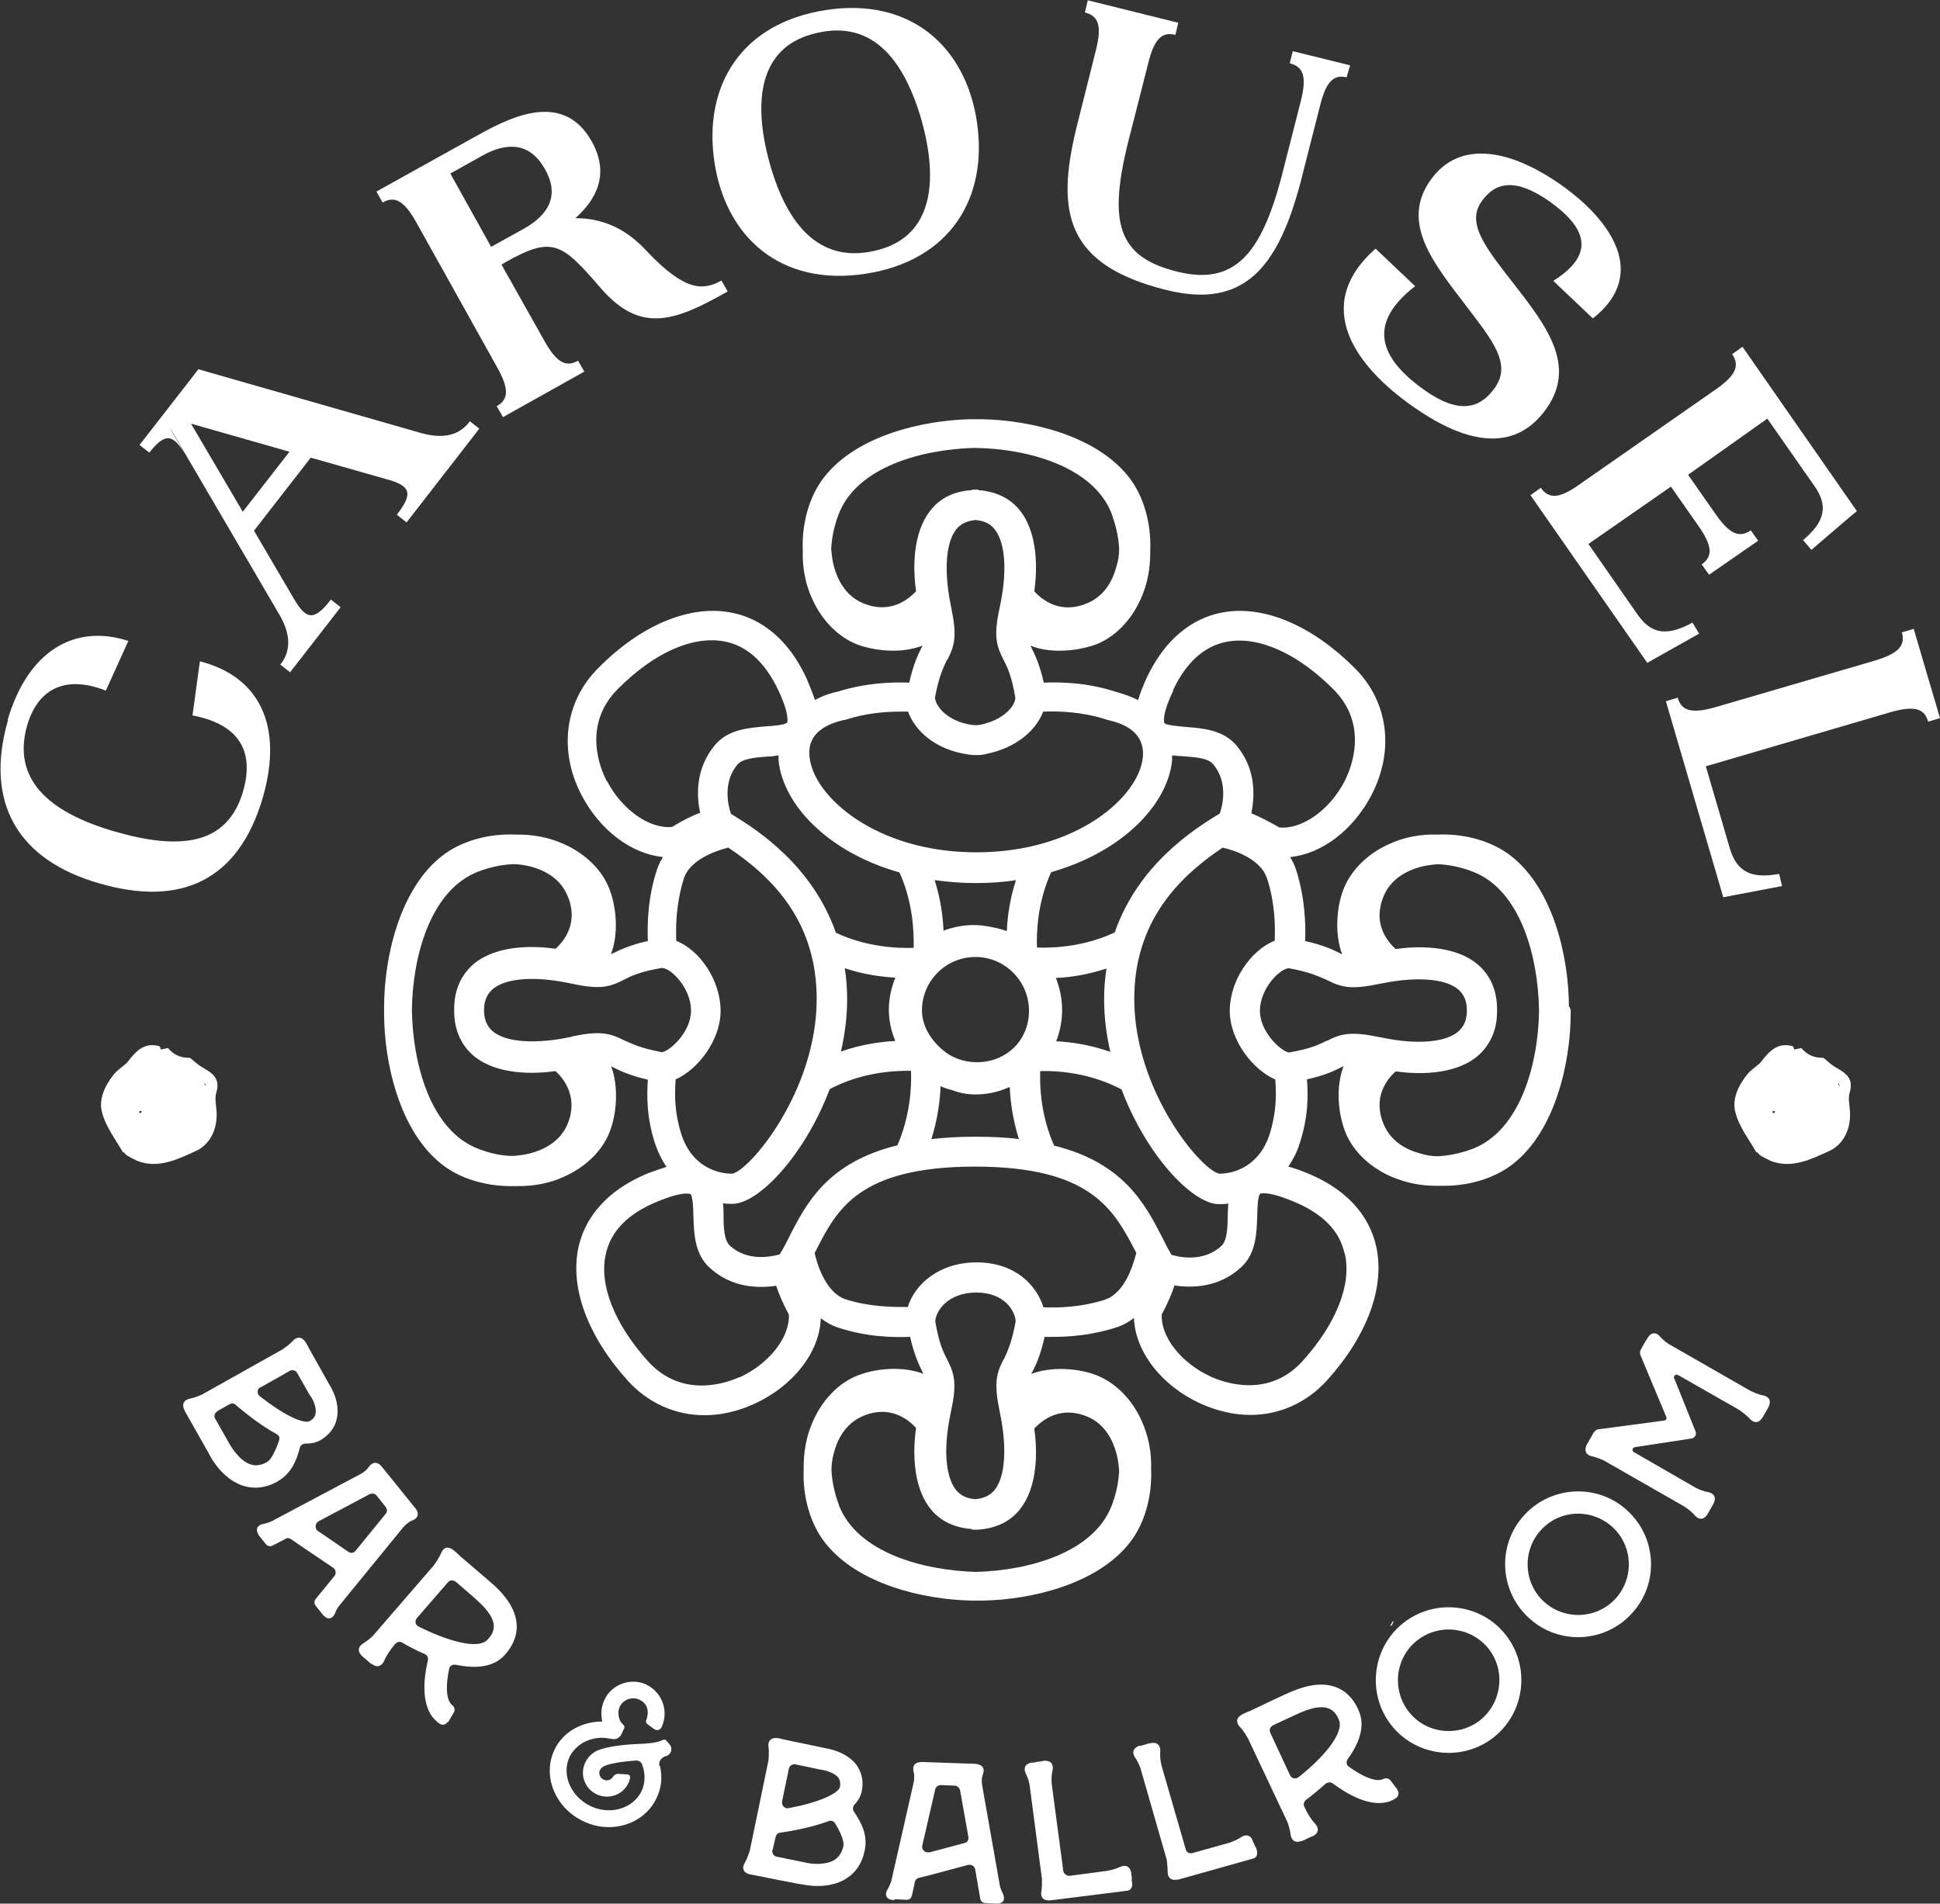
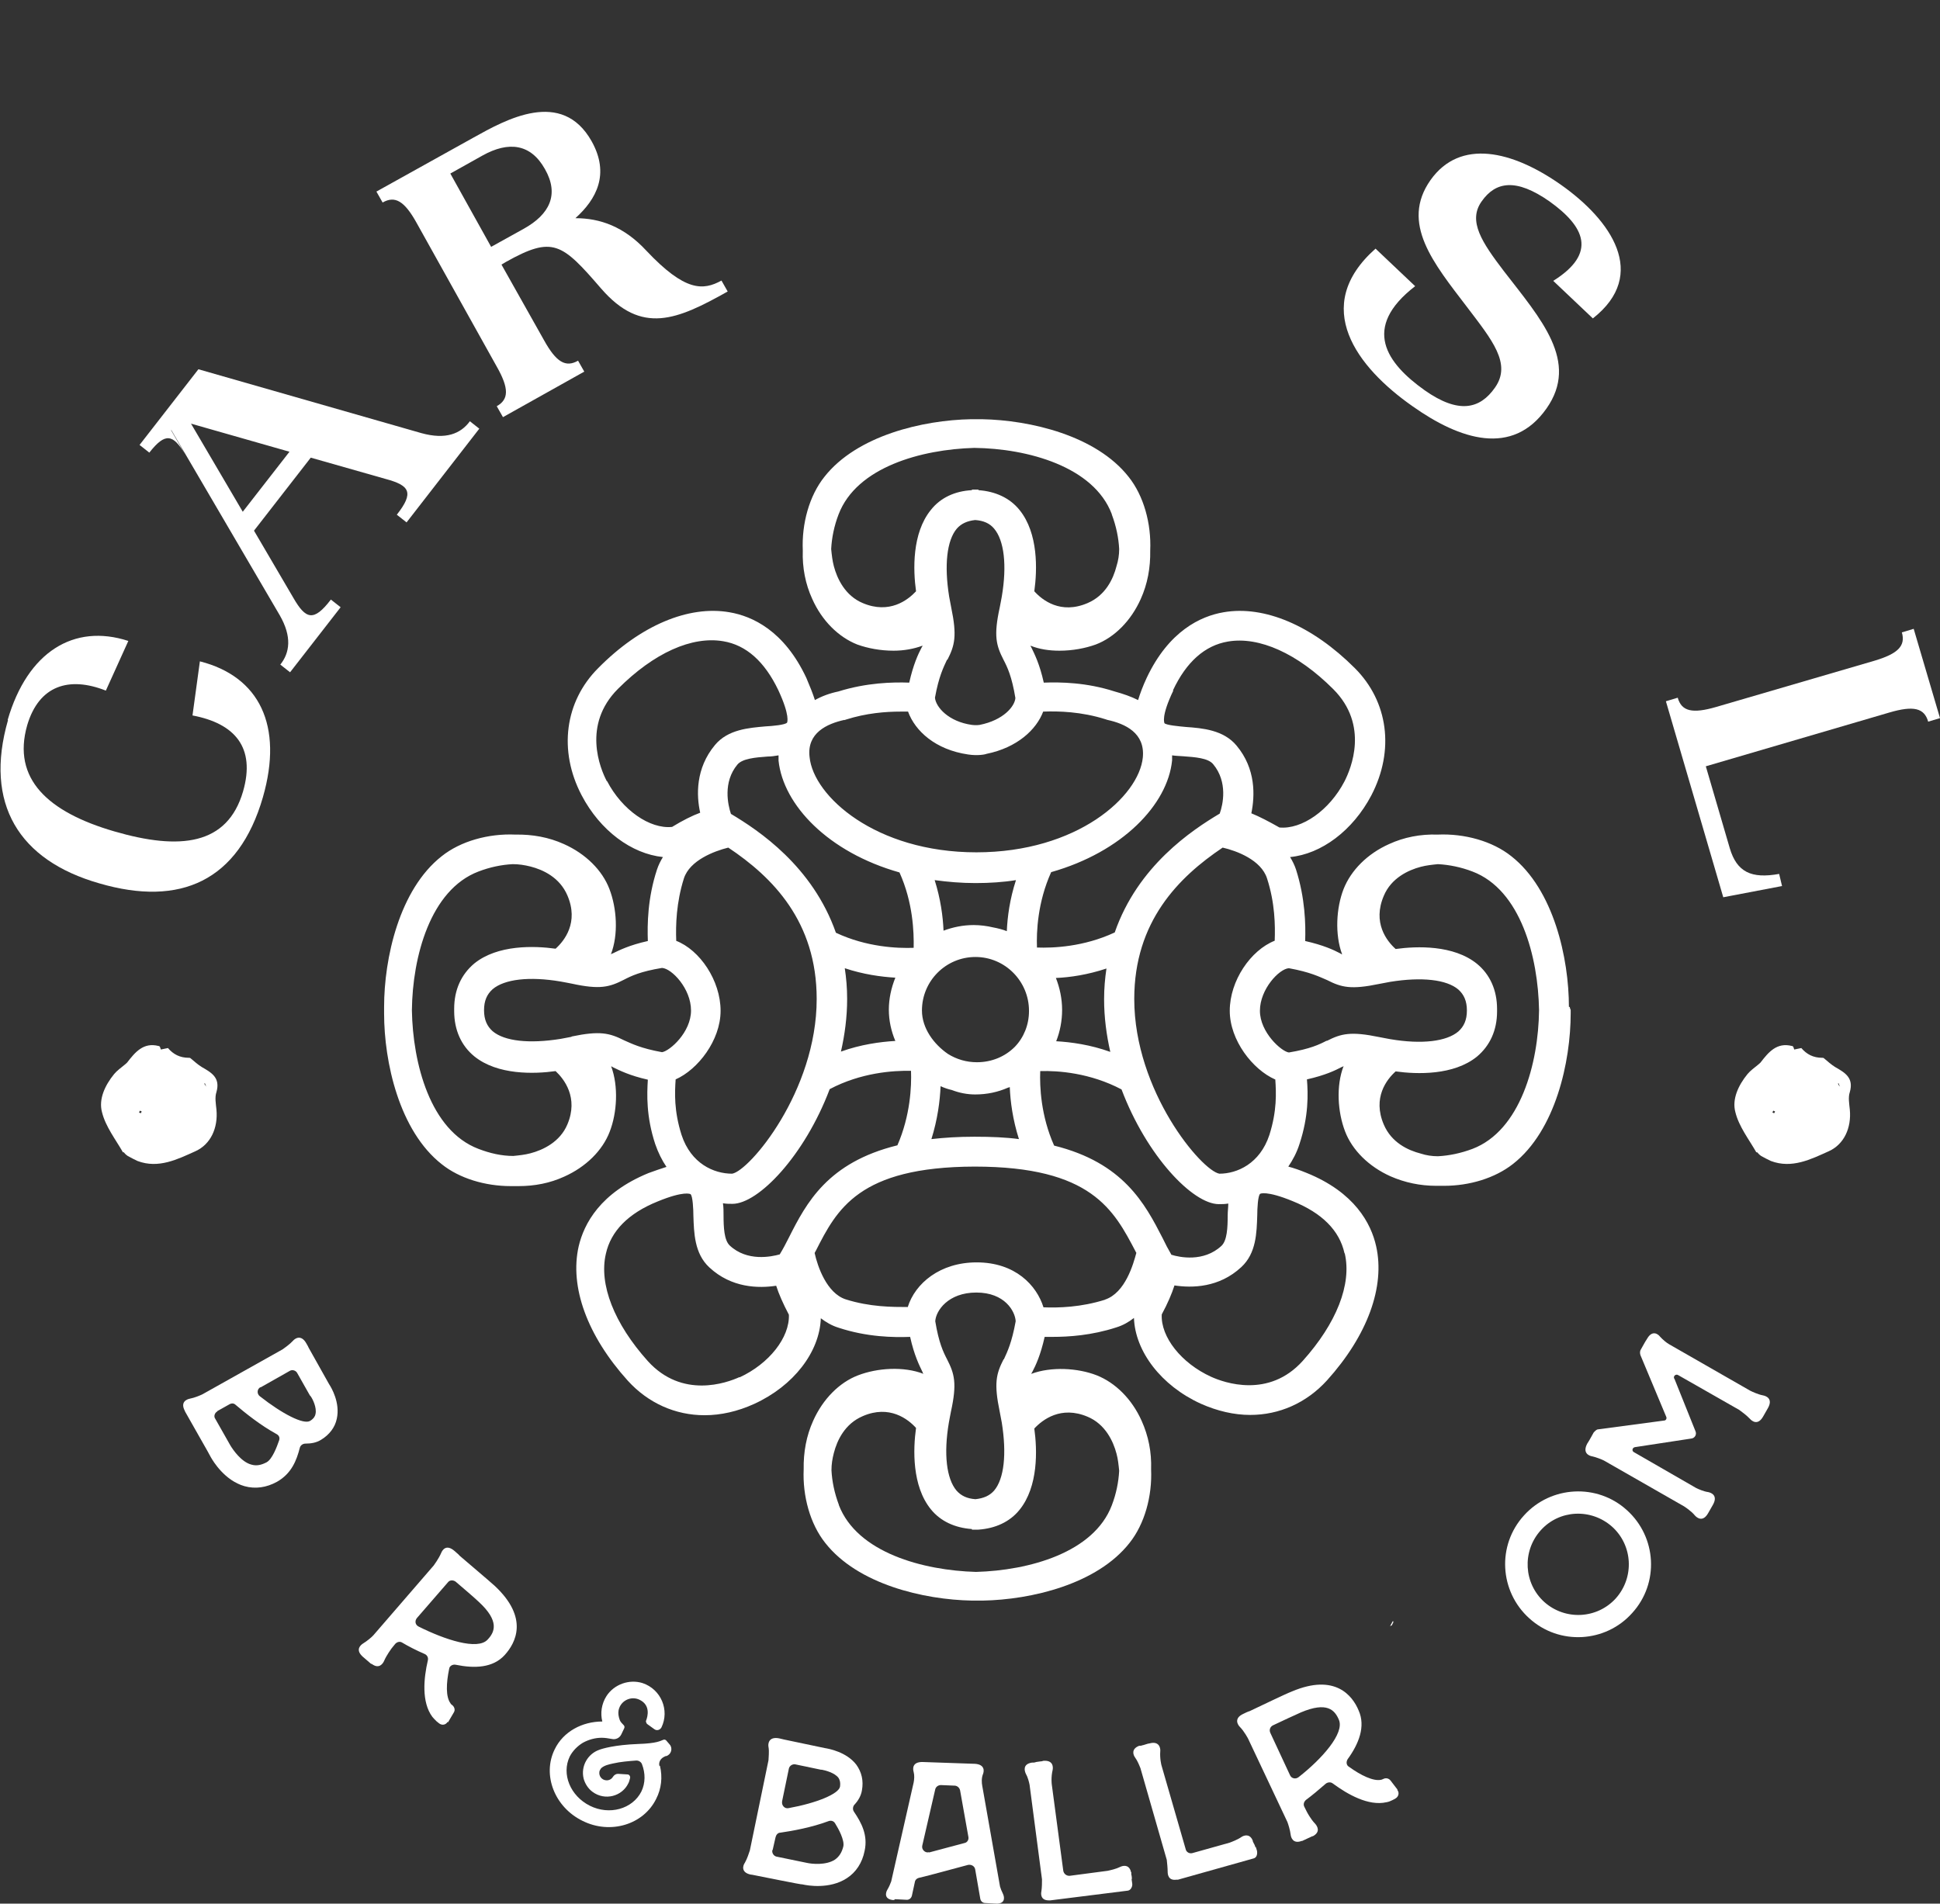
<svg xmlns="http://www.w3.org/2000/svg" viewBox="0 0 65.61 64.39">
  <rect x="0" y="0" width="65.61" height="64.39" fill="#333333" stroke="none" />
  <defs>
    <style>
      .cls-1 {
        isolation: isolate;
      }

      .cls-2 {
        mix-blend-mode: multiply;
      }

      .cls-3 {
        fill: #fff;
      }
    </style>
  </defs>
  <g class="cls-1">
    <g id="Layer_2">
      <g id="Layer_1-2" data-name="Layer_1">
        <g class="cls-2">
          <g>
            <path class="cls-3" d="M6.26,47.74c-.18-.32.06-.41.16-.43.16-.03.35-.11.43-.15l2.71-1.52c.07-.05.24-.17.35-.29.06-.07.27-.23.45.09.04.07.07.12.08.15l.69,1.23s0,0,0,0c.08.12.38.63.26,1.17-.06.29-.25.54-.53.71-.16.1-.34.13-.53.13-.09,0-.17.06-.19.14-.11.43-.28.87-.77,1.15-.36.2-.74.25-1.1.15-.67-.19-1.06-.84-1.14-.98,0-.02-.75-1.32-.88-1.56ZM7.35,47.74c-.09.05-.13.17-.07.25l.51.9c.09.15.37.56.71.65.17.05.33.02.52-.08.19-.11.34-.51.42-.74.03-.09,0-.17-.1-.22-.53-.29-1.04-.7-1.37-.98-.06-.06-.14-.06-.21-.02l-.41.23ZM8.81,46.92c-.12.06-.13.23-.02.31.75.59,1.48.97,1.7.83.13-.08.17-.17.18-.23.05-.22-.1-.52-.17-.61l-.02-.02-.43-.76c-.05-.09-.17-.12-.25-.07l-.99.56Z" />
-             <path class="cls-3" d="M8.76,51.93c-.19-.26.05-.37.13-.38.12-.02.21-.06.29-.09l3.03-1.61c.09-.05.2-.13.26-.23.06-.08.23-.27.45,0,0,0,1.08,1.34,1.09,1.35s0,.02.02.02c.23.29,0,.41-.09.44-.13.05-.25.17-.31.24l-2.18,2.67c-.04.06-.09.14-.12.23-.03.09-.17.28-.37.09h0s0,0-.02-.02t-.02-.02l-.24-.3c-.06-.07-.06-.17,0-.24l.63-.77c.07-.09.05-.21-.04-.28-.86-.58-1.25-.84-1.43-.97-.06-.04-.13-.05-.2,0l-.42.22c-.08.04-.17.02-.23-.05l-.24-.3s-.02,0-.02-.02ZM10.76,51.79c.3.21.68.46,1.02.7.08.06.19.04.25-.04l1.01-1.24c.06-.07.06-.17,0-.24l-.3-.38c-.06-.07-.15-.09-.24-.05l-1.73.92c-.12.07-.13.25-.02.33Z" />
            <path class="cls-3" d="M15.14,58.24c-.06.1-.18.13-.28.06-.03-.02-.06-.05-.1-.08-.05-.05-.1-.1-.14-.15-.37-.5-.29-1.31-.15-1.91.02-.09-.02-.17-.1-.21-.3-.13-.57-.27-.77-.39-.08-.05-.17-.02-.23.04l-.13.16h0s-.17.23-.25.42c-.04.09-.17.29-.42.1,0,0,0,0-.02,0l-.29-.25s0,0-.02-.02c-.22-.22-.04-.37.04-.42.13-.08.29-.21.35-.28l2.04-2.36h0s.17-.23.25-.42c.04-.1.17-.31.45-.07.15.13.17.15.16.15.38.33.98.83,1.21,1.04,1.15,1.08.7,1.92.33,2.33-.4.44-1.02.46-1.66.33-.1-.02-.21.04-.22.14-.1.48-.12.95.05,1.17,0,.02.03.03.06.06.07.06.1.16.05.24l-.2.34ZM16.49,55.46c.25-.26.4-.63-.29-1.27-.18-.17-.52-.46-.79-.69-.08-.06-.2-.06-.26.02l-1.05,1.21c-.08.1-.06.23.06.29.88.44,1.99.81,2.33.44Z" />
            <path class="cls-3" d="M22.32,59.73c.09.38.05.77-.13,1.12-.43.87-1.55,1.21-2.49.74-.94-.46-1.37-1.55-.94-2.42.29-.6.93-.94,1.61-.94-.07-.28-.03-.59.14-.86.26-.4.77-.58,1.22-.44.63.21.92.92.64,1.5-.05.09-.16.12-.24.06l-.25-.18s-.05-.07-.03-.11c.06-.15.15-.52-.21-.7-.25-.13-.56-.02-.68.23-.02.04-.03.08-.04.12-.02.11,0,.22.04.33.02.06.09.13.13.17.03.03.04.07.02.11l-.1.21c-.06.12-.19.18-.32.15-.11-.02-.23-.04-.34-.04-.22,0-.44.06-.64.17-.18.11-.34.27-.44.46-.29.6.02,1.34.68,1.67s1.44.11,1.74-.48c.14-.29.14-.62.02-.93-.03-.07-.1-.12-.19-.12-.26.02-.53.04-.79.1-.13.03-.29.06-.4.16-.03.04-.06.09-.06.13-.02.14.09.28.25.28.09,0,.17-.05.21-.12.04-.06.1-.1.17-.1l.32.02c.06,0,.1.06.09.12-.02.06-.03.13-.06.18-.21.44-.79.6-1.21.29-.15-.11-.25-.27-.3-.44-.11-.44.15-.85.52-.98.1-.04.52-.17,1.33-.2.64-.02.75-.11.84-.14.04-.02.08,0,.1.02l.12.14c.11.13.05.34-.12.39-.02,0-.03,0-.06.02-.13.06-.2.18-.17.31Z" />
            <path class="cls-3" d="M25.4,63.41c-.36-.07-.27-.32-.21-.4.08-.14.14-.33.17-.42l.63-3.05c0-.09.03-.29,0-.45-.02-.1,0-.36.36-.29.09.02.13.03.17.04l1.38.29h0c.13.02.73.13,1.06.56.18.25.25.54.19.87-.03.18-.12.34-.25.48-.06.06-.07.17-.02.24.25.37.48.79.36,1.33-.08.4-.29.72-.6.92-.58.38-1.33.25-1.5.21,0,.02-1.45-.28-1.72-.33ZM26.12,62.58c-.02.1.05.2.14.22l1.02.21c.17.04.66.09.96-.11.14-.1.23-.24.28-.44.05-.21-.16-.6-.28-.79-.05-.08-.14-.1-.22-.07-.56.21-1.21.33-1.63.39-.08,0-.14.07-.16.15l-.1.44ZM26.45,60.94c-.02.13.09.25.22.22.94-.17,1.7-.48,1.74-.73.02-.16-.02-.24-.05-.29-.13-.18-.46-.26-.57-.28h-.03s-.86-.18-.86-.18c-.1-.02-.2.05-.22.14l-.23,1.11Z" />
            <path class="cls-3" d="M30.21,64.27c-.33-.03-.25-.27-.2-.35.06-.1.1-.2.13-.28l.76-3.35c.02-.1.03-.24,0-.35-.03-.1-.06-.35.31-.34,0,0,1.72.06,1.73.06h.02c.37.02.32.27.28.36-.05.13-.04.29-.02.39l.6,3.4c.02.07.05.15.1.25.04.08.1.31-.18.33h-.04l-.38-.02c-.09,0-.16-.07-.17-.16l-.17-.98c-.02-.11-.13-.17-.24-.15-1,.27-1.45.39-1.67.44-.07.02-.12.07-.13.14l-.1.46c-.02.09-.1.15-.19.14l-.38-.02s-.02.02-.02.02ZM31.42,62.66c.36-.1.8-.21,1.2-.32.1-.02.15-.12.13-.21l-.28-1.57c-.02-.09-.09-.15-.17-.16l-.48-.02c-.09,0-.17.06-.19.14l-.44,1.91c-.03.13.1.26.23.22Z" />
            <path class="cls-3" d="M38.27,63.56l.02.14c.02.1-.04.23-.14.25l-2.63.33h-.05c-.28,0-.27-.22-.25-.31.02-.13.02-.3.02-.4l-.42-3.2c-.02-.1-.06-.26-.13-.38-.04-.09-.11-.32.21-.37h.04s.06,0,.1-.02l.14-.02s.06,0,.1-.02h0c.34-.03.34.21.32.31-.06.25-.03.48-.03.48l.39,2.93c.02.1.1.17.21.17l1.29-.17c.09-.02.28-.06.42-.13.08-.04.28-.1.36.13,0,.02,0,.03.02.05v.02s0,.03,0,.05c.02.07.02.13.02.16Z" />
            <path class="cls-3" d="M42.47,62.47l.04.13c.02.1,0,.23-.11.26l-2.56.72s-.03,0-.05,0c-.28.04-.3-.18-.3-.27,0-.13-.02-.3-.03-.4l-.89-3.1c-.04-.1-.1-.25-.18-.36-.06-.08-.15-.29.14-.4,0,0,0,0,.02,0h.02s0,0,0,0c.04,0,.06-.02.09-.02l.13-.04s.06-.02.09-.02h0c.33-.09.37.17.36.26-.02.26.04.48.04.48l.82,2.84c.02.1.13.16.23.13l1.25-.35c.08-.03.27-.1.4-.19.07-.05.26-.13.37.08,0,.02.02.03.02.05v.02s.02.02.02.04c.05.08.06.13.07.16Z" />
            <path class="cls-3" d="M47.26,60.55c.07.09.04.22-.06.28-.03.02-.07.04-.11.06-.06.03-.13.06-.2.07-.61.14-1.32-.27-1.81-.63-.07-.06-.17-.05-.24,0-.25.22-.48.41-.67.55-.07.06-.1.15-.06.23l.09.18h0s.13.25.28.4c.06.07.2.27-.08.42,0,0,0,0-.02,0l-.34.16s-.02,0-.02,0c-.29.11-.36-.12-.37-.21-.02-.16-.08-.35-.11-.43l-1.33-2.82h0s-.13-.25-.28-.4c-.07-.07-.21-.29.12-.44.18-.09.21-.09.21-.09.45-.21,1.16-.56,1.44-.67,1.45-.61,2.04.14,2.25.65.24.54,0,1.13-.37,1.64-.06.09-.05.21.04.26.4.29.83.5,1.09.44.02,0,.05-.02.08-.03.08-.04.18-.02.24.06l.23.3ZM45.28,58.17c-.14-.33-.4-.62-1.28-.25-.23.1-.63.29-.95.44-.1.05-.13.16-.09.25l.67,1.44c.05.11.19.14.29.06.78-.61,1.56-1.48,1.36-1.94Z" />
-             <path class="cls-3" d="M50.99,55.39c.79,1.1.54,2.65-.56,3.44-1.1.79-2.65.54-3.44-.56-.79-1.1-.54-2.65.56-3.44,1.1-.79,2.65-.55,3.44.56ZM50.39,55.83c-.56-.77-1.63-.94-2.4-.39s-.94,1.63-.39,2.4,1.63.94,2.4.39c.76-.56.94-1.63.39-2.4Z" />
            <path class="cls-3" d="M55.02,51.08c1.01.91,1.1,2.47.18,3.48-.9,1.01-2.47,1.1-3.48.18-1.01-.91-1.1-2.47-.18-3.48.91-1.01,2.48-1.09,3.48-.18ZM54.52,51.64c-.71-.63-1.79-.58-2.42.13-.63.71-.57,1.79.13,2.42.71.63,1.79.57,2.42-.13.63-.71.57-1.79-.13-2.42Z" />
            <path class="cls-3" d="M56.63,46.64l.71,1.77c.05.11-.02.24-.15.25l-1.9.29c-.09.02-.11.13-.03.17l2.1,1.21c.08.04.26.12.41.14.1.02.34.11.16.43-.04.07-.06.11-.08.14-.02.03-.04.07-.08.14-.18.32-.38.16-.45.08-.13-.16-.37-.31-.37-.31h0l-2.71-1.55c-.09-.04-.25-.11-.4-.14-.1-.02-.33-.11-.16-.43.04-.06.06-.1.08-.13l.14-.25s.08-.09.13-.1l2.25-.3c.06,0,.1-.07.07-.13l-.87-2.08c-.02-.06-.02-.12,0-.17l.14-.25s.04-.07.08-.13c.18-.32.38-.16.44-.08.09.1.22.21.31.26l2.74,1.57c.06.03.27.13.44.16.1.02.34.11.16.43-.04.07-.06.11-.08.14-.02.03-.04.07-.08.14-.18.32-.38.16-.45.08-.12-.13-.31-.26-.36-.3l-2.07-1.18c-.07-.04-.17.03-.13.12Z" />
          </g>
          <path class="cls-3" d="M53.06,34.06c0-1.64-.51-3.97-1.95-5.1-.64-.51-1.58-.77-2.49-.73-.58-.02-1.14.09-1.64.32-.74.33-1.29.89-1.54,1.52-.25.64-.3,1.54-.05,2.21-.02,0-.04-.02-.06-.03-.23-.12-.57-.28-1.19-.42.02-.56,0-1.45-.31-2.42-.05-.15-.12-.29-.2-.42,1.05-.1,2.12-.89,2.75-2.09.79-1.52.57-3.17-.56-4.3-1.44-1.44-3.06-2.13-4.44-1.89-.77.13-1.85.63-2.6,2.22-.13.28-.22.52-.29.75-.24-.12-.5-.21-.79-.29-.96-.31-1.84-.32-2.4-.3-.14-.63-.31-.96-.42-1.19-.02-.02-.02-.05-.03-.06.3.12.63.17.98.17.44,0,.87-.08,1.23-.21.63-.24,1.19-.8,1.52-1.54.23-.51.33-1.06.32-1.64.04-.91-.22-1.85-.73-2.49-1.1-1.4-3.33-1.92-4.96-1.95h0s-.06,0-.1,0h-.13s-.07,0-.1,0h-.04c-1.63.03-3.86.55-4.96,1.95-.51.64-.77,1.58-.73,2.49-.02.58.09,1.14.32,1.64.33.74.89,1.29,1.52,1.54.36.13.79.21,1.23.21.35,0,.68-.06.98-.17,0,.02-.02.04-.03.06-.12.23-.28.57-.42,1.19-.56-.02-1.44,0-2.4.3-.29.06-.56.16-.79.29-.07-.22-.17-.47-.29-.75-.75-1.6-1.83-2.09-2.6-2.22-1.38-.24-3.01.44-4.44,1.89-1.13,1.13-1.35,2.79-.56,4.3.63,1.2,1.69,1.98,2.75,2.09-.08.13-.15.27-.2.42-.32.97-.33,1.86-.31,2.42-.63.14-.96.31-1.19.42-.02,0-.04.02-.06.03.26-.67.2-1.56-.05-2.21-.24-.63-.8-1.19-1.54-1.52-.51-.23-1.06-.33-1.64-.32-.91-.04-1.85.22-2.49.73-1.44,1.13-1.95,3.46-1.95,5.1v.22c0,1.64.51,3.97,1.95,5.1.6.48,1.47.74,2.33.74.04,0,.09,0,.13,0,.05,0,.1,0,.14,0,.54,0,1.06-.1,1.54-.32.74-.33,1.3-.89,1.54-1.52.25-.64.3-1.54.05-2.21.02,0,.04.02.06.03.23.11.56.28,1.18.42-.03.49-.06,1.24.25,2.18.1.29.23.55.38.77-.19.06-.39.13-.61.21-1.63.67-2.18,1.71-2.36,2.48-.31,1.37.29,3.02,1.66,4.54.69.76,1.61,1.17,2.6,1.17.55,0,1.12-.13,1.67-.38,1.34-.61,2.22-1.76,2.26-2.9.17.13.37.25.6.32.97.32,1.86.33,2.42.31.14.63.31.96.42,1.19,0,.02.02.04.03.06-.67-.26-1.56-.2-2.21.05-.63.24-1.19.8-1.52,1.54-.23.51-.33,1.06-.32,1.64-.04.91.22,1.85.73,2.49,1.1,1.4,3.33,1.92,4.96,1.95h0s.06,0,.1,0h.13s.07,0,.1,0h.04c1.63-.03,3.86-.55,4.96-1.95.51-.64.77-1.58.73-2.49.02-.58-.09-1.13-.32-1.64-.33-.74-.89-1.29-1.52-1.54-.64-.25-1.54-.3-2.21-.05,0-.02.02-.04.03-.06.12-.23.28-.57.42-1.19h.26c.56,0,1.33-.05,2.16-.32.23-.07.42-.18.6-.32.04,1.13.92,2.29,2.26,2.9.56.25,1.13.38,1.67.38.98,0,1.9-.4,2.6-1.17,1.37-1.52,1.97-3.17,1.66-4.54-.17-.76-.72-1.82-2.36-2.48-.22-.09-.42-.16-.61-.21.15-.22.29-.48.38-.77.31-.94.29-1.69.25-2.18.62-.14.95-.3,1.18-.42.02,0,.04-.02.06-.03-.26.67-.2,1.56.05,2.21.24.63.8,1.19,1.54,1.52.48.21,1,.32,1.54.32.05,0,.1,0,.14,0s.09,0,.13,0c.86,0,1.72-.26,2.33-.74,1.44-1.13,1.95-3.46,1.95-5.1v-.11s-.03-.06-.03-.1ZM49.8,38.86c-.4.15-.79.23-1.17.25-.2,0-.4-.03-.58-.09-.43-.11-.99-.37-1.25-.98-.39-.91.1-1.53.4-1.8.72.1,1.96.14,2.75-.5.44-.37.68-.89.68-1.53v-.08c0-.64-.24-1.17-.68-1.53-.79-.64-2.03-.6-2.75-.5-.3-.27-.79-.89-.4-1.8.25-.6.83-.87,1.25-.98.19-.05.38-.07.58-.09.38.02.78.1,1.17.25,1.63.62,2.22,2.89,2.25,4.69-.02,1.8-.63,4.07-2.25,4.69ZM43.13,36.51c.03.45.06,1.06-.2,1.88-.32.97-1.09,1.31-1.69,1.31-.6-.1-2.88-2.79-2.88-5.91,0-2.62,1.5-4.12,2.99-5.12.48.11,1.3.42,1.5,1.04.27.83.28,1.6.26,2.11-.81.32-1.52,1.35-1.52,2.37,0,1,.78,1.99,1.53,2.32ZM39.61,42.43c-.1-.17-.2-.36-.29-.55-.6-1.17-1.33-2.55-3.67-3.13-.45-1.01-.49-2-.47-2.52.6-.02,1.69.06,2.75.62.85,2.25,2.41,3.88,3.29,3.88.1,0,.21,0,.32-.02,0,.13-.02.26-.02.4,0,.42-.02.85-.21,1.03-.6.56-1.42.39-1.7.3ZM32.96,38.45h-.03c-.52,0-.99.03-1.43.08.21-.67.29-1.3.31-1.79.13.06.25.1.38.13.26.1.53.15.79.15h0c.4,0,.77-.08,1.11-.23.02,0,.05-.02.06-.02.02.49.1,1.1.31,1.76-.44-.06-.94-.08-1.48-.08h0s0,0-.02,0ZM26.68,41.86c-.1.2-.2.39-.31.57-.29.08-1.1.25-1.69-.3-.19-.18-.21-.61-.21-1.03,0-.13,0-.26-.02-.4.11.02.21.02.32.02.88,0,2.44-1.63,3.29-3.88,1.06-.56,2.14-.63,2.75-.62.02.52-.02,1.51-.46,2.52-2.36.58-3.08,1.95-3.67,3.12ZM22.87,31.82c-.02-.52,0-1.29.26-2.11.2-.61,1.02-.92,1.5-1.04,1.5,1,2.99,2.5,2.99,5.12,0,3.13-2.28,5.82-2.86,5.91-.62,0-1.39-.34-1.71-1.31-.26-.82-.23-1.43-.2-1.88.75-.33,1.52-1.32,1.52-2.32,0-1.02-.7-2.06-1.51-2.37ZM24.94,25.86c.17-.2.6-.24,1.02-.27.13,0,.25-.02.37-.04,0,.06,0,.12,0,.18.16,1.5,1.68,3.1,4.09,3.78.46,1.02.49,2.02.48,2.55-.54.02-1.59-.02-2.63-.51-.79-2.25-2.61-3.46-3.55-4.02-.1-.3-.28-1.07.22-1.67ZM39.64,25.55c.13.02.25.02.37.03.41.03.85.06,1.02.27.5.6.33,1.37.22,1.67-.94.56-2.77,1.77-3.55,4.02-1.05.49-2.09.53-2.63.51-.02-.53.02-1.53.48-2.55,2.4-.68,3.94-2.28,4.09-3.78,0-.06,0-.12,0-.18ZM34.8,34.2c0,.47-.18.9-.48,1.21-.33.33-.78.52-1.28.52-.36,0-.69-.1-.98-.28-.48-.33-.88-.87-.88-1.47,0-1,.81-1.81,1.81-1.81h0c1,0,1.81.82,1.81,1.82ZM30.06,34.15c0,.37.08.73.22,1.06-.52.03-1.17.12-1.84.36.13-.57.21-1.17.21-1.78,0-.37-.03-.71-.08-1.04.63.21,1.22.29,1.71.32-.14.35-.22.71-.22,1.09ZM35.92,34.16c0-.38-.08-.75-.21-1.08.48-.02,1.08-.11,1.71-.32-.05.33-.08.67-.08,1.04,0,.61.08,1.21.21,1.78-.67-.24-1.31-.33-1.83-.36.13-.33.2-.69.2-1.06ZM34.06,31.5c-.15-.06-.31-.1-.47-.13-.21-.05-.44-.08-.66-.08-.36,0-.7.07-1.02.19-.02-.48-.1-1.08-.3-1.71.44.06.9.1,1.38.1s.94-.03,1.37-.1c-.21.64-.29,1.25-.31,1.73ZM39.67,23.35c.45-.96,1.08-1.52,1.86-1.65,1.05-.18,2.35.4,3.56,1.61,1.22,1.22.6,2.69.38,3.12-.51.98-1.44,1.63-2.2,1.56-.37-.21-.68-.37-.95-.48.12-.59.16-1.5-.5-2.29-.44-.53-1.15-.59-1.71-.63-.21-.02-.68-.06-.73-.13,0-.02-.12-.22.3-1.1ZM37.6,17.4c.15.4.23.79.25,1.17,0,.2-.03.39-.09.58-.11.43-.37.99-.98,1.25-.91.39-1.53-.1-1.8-.4.1-.72.14-1.96-.5-2.75-.33-.41-.82-.63-1.39-.67v-.02s-.06,0-.08,0h0s-.02,0-.04,0h-.02s0,0-.02,0c-.02,0-.04,0-.06,0v.02c-.57.03-1.06.25-1.39.67-.64.79-.6,2.03-.5,2.75-.28.3-.9.78-1.8.4-.6-.25-.87-.83-.98-1.25-.05-.19-.07-.38-.09-.58.02-.38.1-.78.25-1.17.61-1.6,2.8-2.2,4.59-2.25,1.8.02,4.04.63,4.65,2.24ZM32.04,22.32c.25-.49.33-.81.13-1.77-.02-.12-.05-.25-.07-.37-.17-1.06-.08-1.9.26-2.3.15-.17.35-.26.62-.29.28.02.49.11.64.29.34.4.44,1.24.26,2.3-.02.13-.05.25-.07.37-.21.96-.12,1.28.13,1.77.13.25.28.56.4,1.29-.02.28-.4.75-1.21.91,0,0-.12.02-.26,0-.79-.11-1.22-.6-1.25-.92.13-.72.29-1.03.41-1.29ZM28.55,24.36l.06-.02c.69-.22,1.34-.27,1.84-.27h.26c.24.66.93,1.29,2.03,1.45.32.05.58,0,.62-.02,1.04-.21,1.69-.82,1.92-1.43.52-.02,1.29,0,2.11.26l.06.02c.6.13,1.28.44,1.2,1.27-.13,1.32-2.22,3.21-5.63,3.21s-5.51-1.9-5.64-3.22c-.1-.82.59-1.13,1.18-1.26ZM20.52,26.42c-.22-.42-.84-1.9.38-3.12s2.5-1.79,3.56-1.61c.78.13,1.4.69,1.86,1.65.41.88.3,1.09.3,1.1-.05.08-.52.12-.73.13-.56.05-1.27.1-1.71.63-.66.79-.63,1.71-.5,2.29-.27.1-.59.26-.95.48-.75.08-1.69-.57-2.2-1.55ZM16.18,38.86c-1.63-.62-2.22-2.89-2.25-4.69.02-1.8.62-4.07,2.25-4.69.39-.15.78-.23,1.16-.25.21,0,.4.03.6.08.43.11.99.37,1.25.98.39.91-.1,1.53-.4,1.8-.72-.1-1.96-.14-2.75.5-.44.37-.68.89-.68,1.53v.08c0,.64.24,1.17.68,1.53.79.64,2.03.6,2.75.5.29.27.78.9.4,1.8-.25.6-.83.87-1.25.98-.19.05-.38.07-.58.09-.4,0-.79-.09-1.18-.24ZM19.33,35.07c-.12.02-.25.05-.37.07-1.06.17-1.9.08-2.3-.26-.19-.17-.29-.39-.29-.71,0-.32.1-.54.29-.71.4-.34,1.24-.44,2.3-.26.13.02.25.05.37.07.96.21,1.28.12,1.77-.13.25-.13.56-.28,1.29-.4.33.02.98.7.98,1.44s-.72,1.37-.98,1.41c-.72-.13-1.03-.29-1.28-.4-.5-.25-.82-.33-1.78-.13ZM25.01,46.58c-.44.2-1.94.74-3.1-.54-1.14-1.27-1.66-2.6-1.42-3.63.17-.77.76-1.37,1.75-1.77.9-.37,1.1-.25,1.11-.25.08.05.1.53.1.73.02.57.03,1.28.54,1.75.75.7,1.67.71,2.26.62.09.28.23.6.43.98.03.77-.67,1.66-1.67,2.12ZM28.37,50.9c-.15-.4-.23-.79-.25-1.17,0-.2.03-.39.08-.58.11-.43.37-.99.98-1.25.9-.39,1.53.1,1.8.4-.1.72-.14,1.96.5,2.75.33.41.82.63,1.39.67v.02s.06,0,.08,0h0s.02,0,.04,0h.02s0,0,.02,0c.02,0,.05,0,.06,0h0c.57-.04,1.06-.26,1.39-.67.64-.79.6-2.03.5-2.75.28-.3.9-.78,1.8-.4.6.25.87.83.98,1.25.05.18.07.38.09.58-.02.38-.1.78-.25,1.17-.61,1.6-2.8,2.2-4.59,2.25-1.79-.05-4.02-.65-4.64-2.26ZM33.94,45.98c-.25.49-.33.81-.13,1.77.02.12.05.25.07.37.17,1.06.08,1.9-.26,2.3-.15.17-.35.26-.63.29-.28-.02-.48-.11-.64-.29-.34-.4-.44-1.24-.26-2.3.02-.13.05-.25.07-.37.21-.96.12-1.28-.13-1.77-.13-.25-.28-.56-.4-1.29.02-.35.43-.97,1.39-.97s1.31.63,1.33.97c-.13.72-.28,1.03-.4,1.29ZM37.38,43.96c-.82.26-1.58.28-2.09.26-.23-.74-.95-1.52-2.26-1.52-1.24,0-2.08.71-2.33,1.51-.52,0-1.28,0-2.1-.26-.64-.21-.95-1.11-1.05-1.57.02-.02.02-.05.04-.07.71-1.4,1.45-2.84,5.37-2.85,3.96,0,4.71,1.47,5.45,2.88,0,.02.02.02.02.04-.1.37-.37,1.35-1.06,1.58ZM45.48,42.4c.24,1.04-.28,2.36-1.42,3.63-1.15,1.28-2.66.74-3.1.54-1.01-.46-1.71-1.35-1.67-2.11.2-.37.34-.7.43-.98.59.09,1.51.08,2.26-.62.51-.47.52-1.17.54-1.75,0-.21.02-.68.1-.73,0,0,.2-.12,1.1.25.99.4,1.58.99,1.75,1.76ZM44.87,35.2c-.25.13-.56.28-1.28.4-.25-.03-.98-.68-.98-1.41s.65-1.42.98-1.44c.72.13,1.03.29,1.29.4.49.25.81.33,1.77.13.12-.02.25-.05.37-.07,1.06-.17,1.9-.08,2.3.26.19.17.29.39.29.71,0,.32-.1.54-.29.71-.4.34-1.24.44-2.3.26-.13-.02-.25-.05-.37-.07-.97-.2-1.29-.12-1.78.13Z" />
          <g>
            <path class="cls-3" d="M33.99,53.74v.07h-.02v-.07h.02Z" />
            <path class="cls-3" d="M47.12,54.85s0,.02,0,.03c-.02.03-.03.06-.05.1-.02,0-.05.02-.06.03.03-.06.06-.11.09-.17t.02,0Z" />
            <path class="cls-3" d="M4.16,38.98c-.25-.44-.59-.87-.71-1.36-.12-.44.1-.91.41-1.29.1-.12.23-.21.35-.31l.07-.06s0,0,.02-.02c.27-.35.55-.69,1.06-.56.03,0,.05.02.06.06l.02.06h0c.13-.03.11-.02.24-.05.18.21.4.33.71.33.02,0,.04,0,.06.02.12.1.24.21.37.29.33.19.64.36.5.85-.06.18-.02.39,0,.59.06.63-.2,1.18-.71,1.41-.6.27-1.25.6-1.96.33-.11-.05-.22-.11-.33-.17-.06-.04-.11-.09-.14-.13ZM6.96,36.74s.02,0,.04.02c0,0-.02-.02-.03-.02-.02-.03-.02-.06-.04-.1,0,0-.03.02-.02.02.02.03.04.06.06.09ZM4.73,37.57s-.02.05-.03.06c.02,0,.05.03.06.02.02,0,.02-.04.03-.06-.02,0-.04-.02-.06-.02Z" />
            <path class="cls-3" d="M59.4,38.98c-.25-.44-.59-.87-.71-1.36-.12-.44.1-.91.41-1.29.1-.12.23-.21.35-.31l.07-.06s0,0,.02-.02c.27-.35.55-.69,1.06-.56.03,0,.05.02.06.06l.02.06h0c.13-.03.11-.02.24-.05.18.21.4.33.71.33.02,0,.04,0,.06.02.12.1.24.21.37.29.33.19.64.36.5.85-.06.18-.02.39,0,.59.06.63-.2,1.18-.71,1.41-.6.27-1.25.6-1.96.33-.11-.05-.22-.11-.33-.17-.06-.04-.1-.09-.14-.13ZM62.21,36.74s.02,0,.04.02c0,0-.02-.02-.03-.02-.02-.03-.02-.06-.04-.1,0,0-.03.02-.02.02.02.03.03.06.06.09ZM59.97,37.57s-.02.05-.03.06c.02,0,.05.03.06.02.02,0,.02-.04.03-.06-.02,0-.04-.02-.06-.02Z" />
          </g>
          <g>
            <path class="cls-3" d="M.26,24.35c.67-2.3,2.24-3.27,4.08-2.67l-.76,1.68c-1.24-.49-2.26-.18-2.66,1.17-.52,1.82.71,2.94,2.94,3.59s3.83.47,4.36-1.35c.43-1.49-.28-2.3-1.71-2.57l.25-1.83c2.01.51,2.83,2.17,2.13,4.6-.82,2.83-2.79,3.71-5.53,2.91-2.73-.78-3.9-2.7-3.09-5.52Z" />
            <path class="cls-3" d="M15.88,14.24l.33.26-2.46,3.17-.33-.26c.59-.75.44-.99-.38-1.21l-2.53-.72-1.92,2.47,1.33,2.27c.42.73.69.82,1.27.06l.33.26-1.71,2.2-.33-.26c.32-.4.4-.94-.02-1.67l-3.67-6.27v.02l.46.79c-.4-.66-.66-.73-1.2-.04l-.33-.26,1.99-2.56,7.54,2.16c.83.23,1.33.02,1.64-.4ZM6.29,15.43l-.04-.08.04.08ZM9.79,15.28l-3.33-.95,1.75,2.98,1.58-2.03Z" />
            <path class="cls-3" d="M24.4,9.49l.21.37c-1.71.96-2.91,1.48-4.28-.1-1.33-1.54-1.63-1.79-3.22-.9l-.15.09,1.44,2.56c.41.74.73.93,1.15.69l.21.37-2.75,1.54-.21-.37c.41-.23.42-.6,0-1.34l-2.71-4.86c-.41-.74-.73-.93-1.15-.69l-.21-.37,3.29-1.83c1.08-.6,2.98-1.67,3.99.13.62,1.11.16,1.96-.55,2.6.83,0,1.64.28,2.4,1.1,1.31,1.39,1.92,1.35,2.54,1.01ZM17.71,7.74c.88-.49,1.21-1.16.72-2.02-.48-.86-1.23-.95-2.11-.46l-1.09.61,1.38,2.48,1.1-.61Z" />
-             <path class="cls-3" d="M27.93.34c2.86-.44,4.73,1.23,5.11,3.79.38,2.56-.9,4.69-3.77,5.13-2.86.44-4.73-1.23-5.11-3.79-.38-2.56.9-4.69,3.77-5.13ZM29.75,8.44c1.72-.48,2.02-2.2,1.42-4.36-.62-2.16-1.75-3.48-3.72-2.92-1.72.48-2.02,2.19-1.42,4.36.6,2.15,1.75,3.47,3.72,2.92Z" />
-             <path class="cls-3" d="M45.56,2.62c-.46-.12-.72.15-.92.97l-.67,2.63c-.76,2.83-1.9,4.24-4.52,3.59-3.38-.84-3.75-2.59-3.05-5.47l.66-2.63c.21-.83.1-1.17-.37-1.29l.1-.41,3.06.76-.1.41c-.46-.12-.72.15-.92.97l-.67,2.63c-.7,2.8-.33,3.92,1.66,4.41,1.94.48,2.82-.62,3.5-3.13l.67-2.63c.21-.83.1-1.17-.37-1.29l.1-.41,1.94.48-.12.41Z" />
            <path class="cls-3" d="M52.79,6.25c1.69,1.19,2.98,3.03,1.08,4.52l-1.34-1.27c1.5-.94,1.06-1.84-.13-2.69-1.13-.79-1.82-.67-2.29,0-.48.67.02,1.4.75,2.36,1.25,1.62,2.56,3.06,1.44,4.65-1.15,1.63-2.92,1.06-4.53-.08-1.87-1.31-3.46-3.37-1.25-5.33l1.34,1.27c-1.83,1.41-.96,2.61.32,3.52,1.15.81,1.87.64,2.38-.09.57-.81-.1-1.61-.95-2.73-1.12-1.47-2.26-2.83-1.23-4.29,1-1.41,2.76-1,4.41.16Z" />
-             <path class="cls-3" d="M57.47,21.43l-1.53.86-.23.13-3.95-5.67.35-.25c.27.39.64.37,1.33-.13l4.56-3.18c.7-.48.85-.82.58-1.21l.35-.25,3.87,5.56-.21.17-1.33,1.14-.28-.33c.73-.62.87-1.15.37-1.85l-1.58-2.26-2.68,1.9.91,1.3c.48.7.82.85,1.21.58l.25.35-1.66,1.15-.25-.35c.39-.27.36-.64-.13-1.33l-.91-1.3-2.79,1.94,1.65,2.37c.48.7,1.02.75,1.87.29l.22.37Z" />
            <path class="cls-3" d="M60.27,29.97l-1.73.33-.26.05-1.94-6.63.4-.12c.13.46.49.55,1.31.31l5.34-1.56c.81-.24,1.06-.51.93-.96l.4-.12.89,3.02-.4.12c-.13-.46-.49-.55-1.31-.31l-6.21,1.82.81,2.77c.24.81.73,1.04,1.67.87l.1.42Z" />
          </g>
        </g>
      </g>
    </g>
  </g>
</svg>